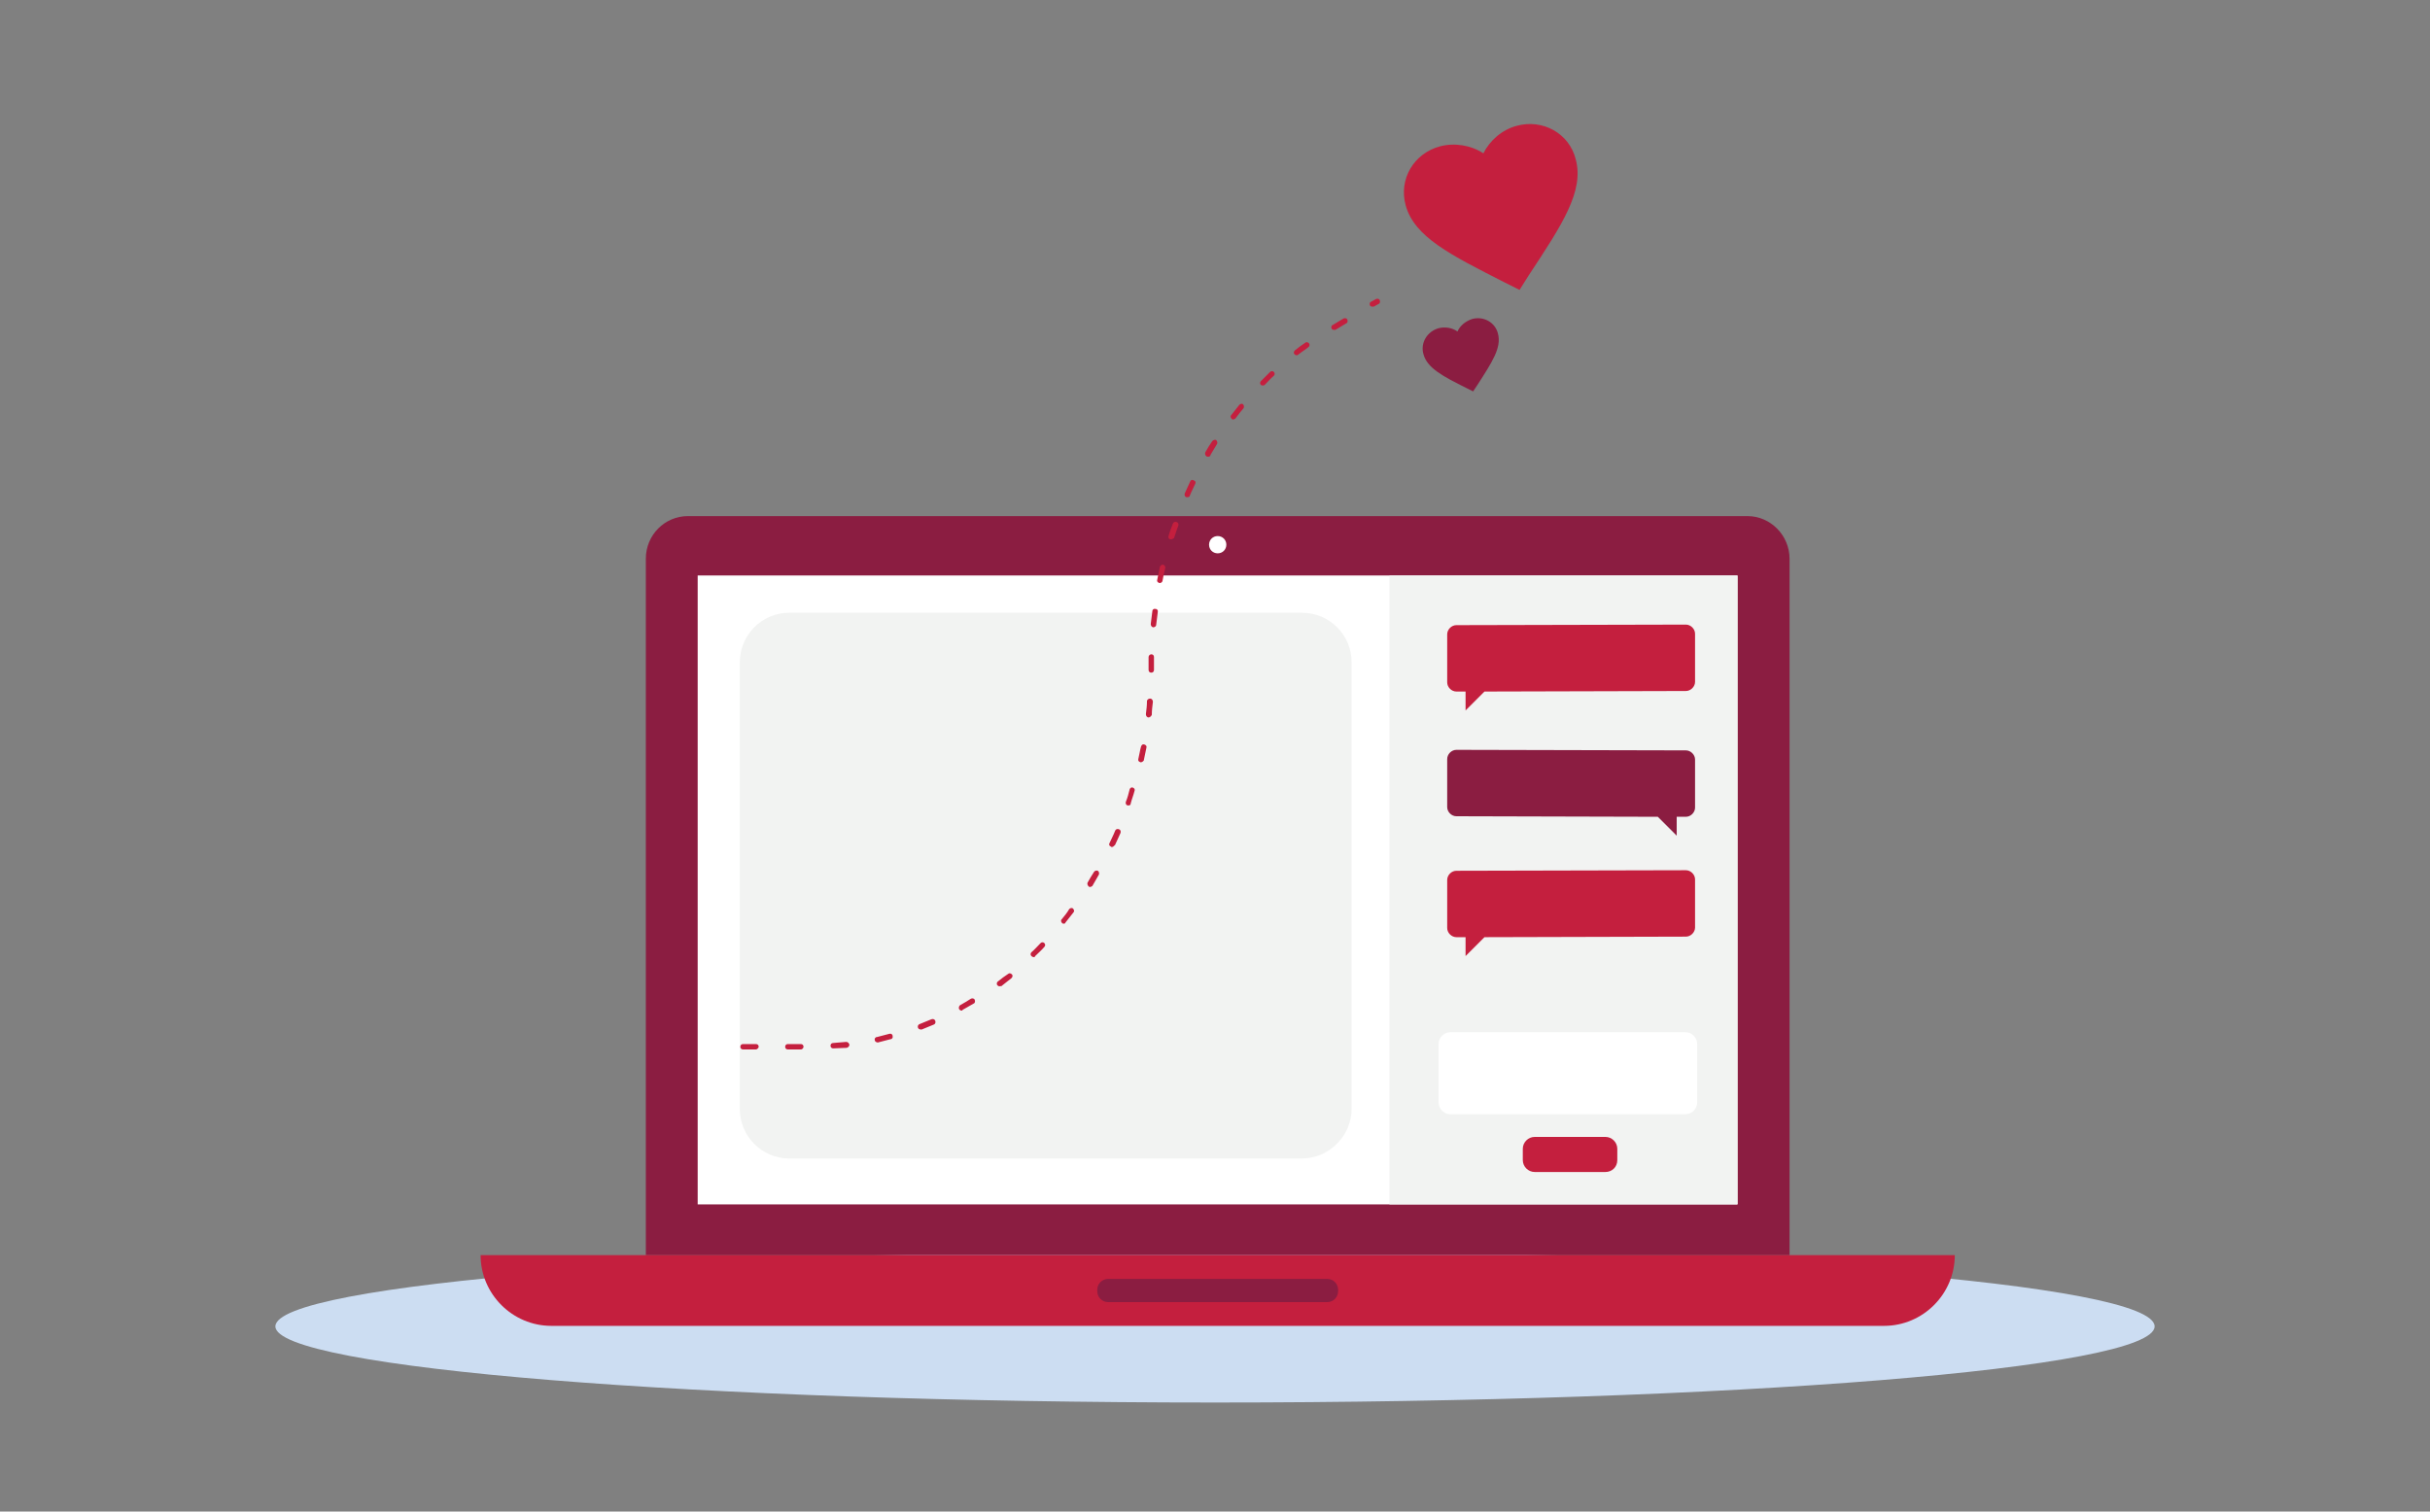
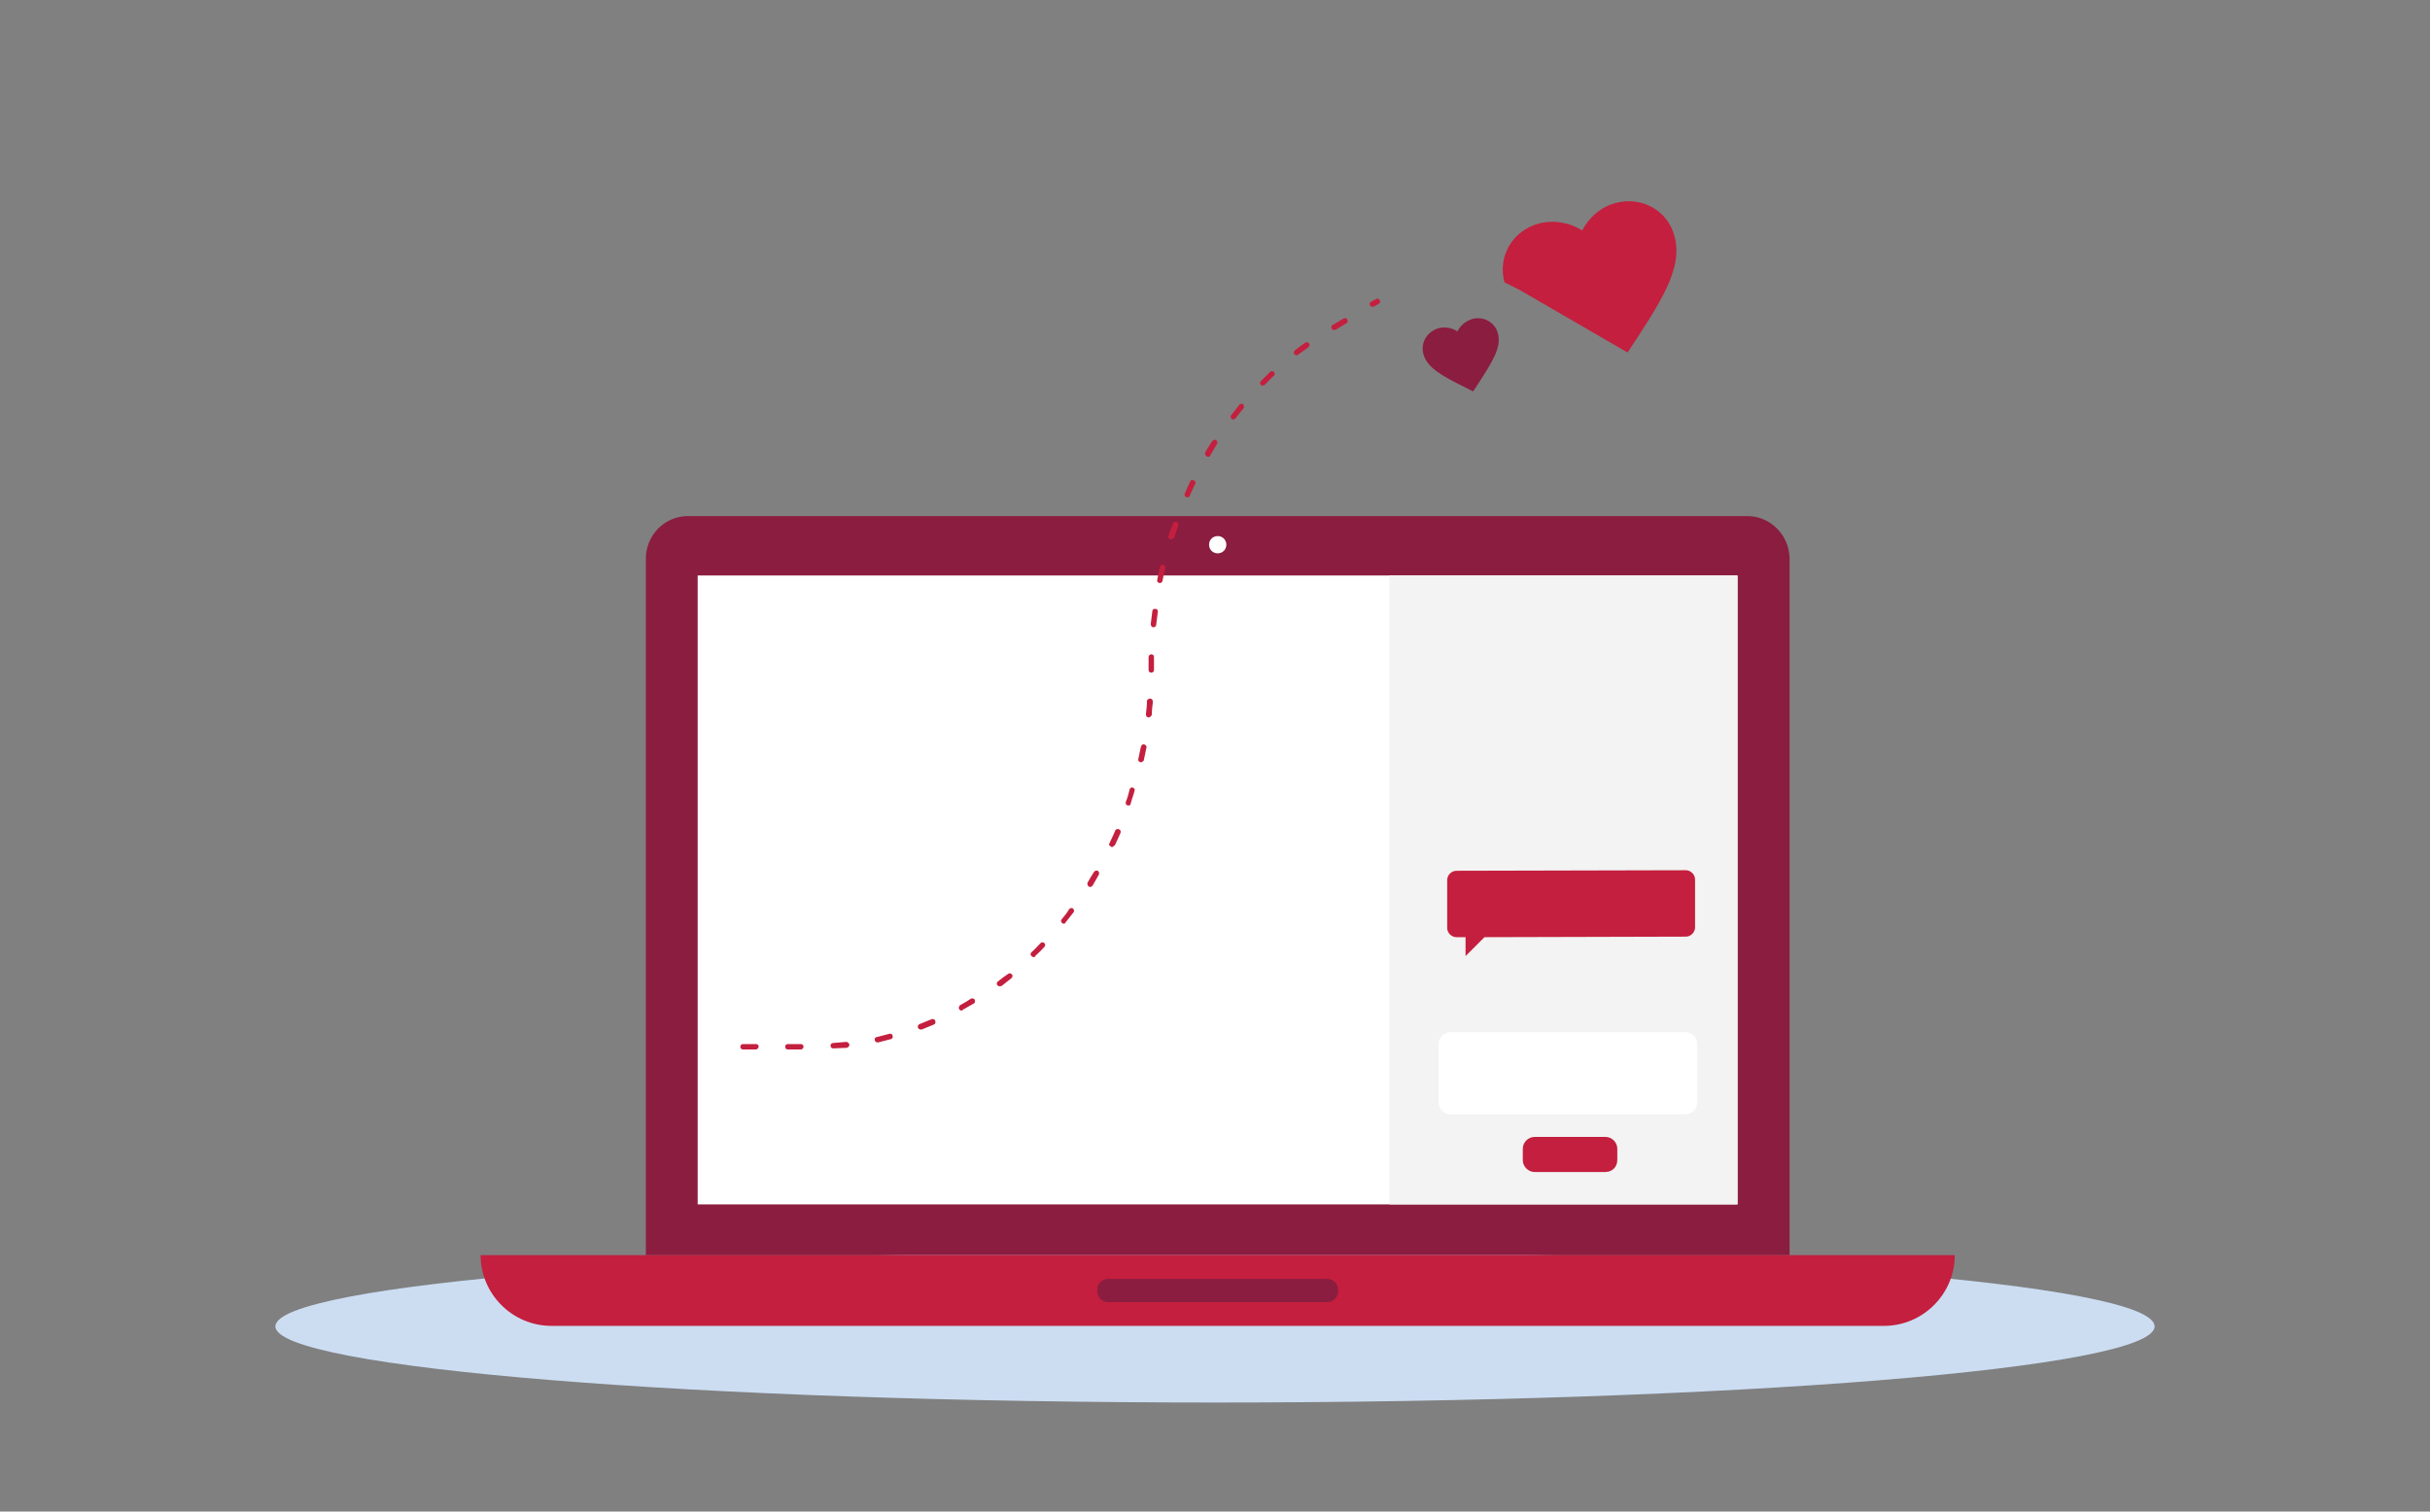
<svg xmlns="http://www.w3.org/2000/svg" version="1.1" id="Layer_1" x="0px" y="0px" viewBox="0 0 450 280" style="enable-background:new 0 0 450 280;" xml:space="preserve">
  <rect x="0" y="0" width="450" height="280" fill="#808080" stroke="none" />
  <style type="text/css">
	.st0{display:none;fill:#FFFFFF;}
	.st1{fill-rule:evenodd;clip-rule:evenodd;fill:#CCDDF2;}
	.st2{fill-rule:evenodd;clip-rule:evenodd;fill:#8B1D41;}
	.st3{fill-rule:evenodd;clip-rule:evenodd;fill:#FFFFFF;}
	.st4{fill-rule:evenodd;clip-rule:evenodd;fill:#C41F3E;}
	.st5{fill-rule:evenodd;clip-rule:evenodd;fill:#F2F3F2;}
	.st6{fill:#C41F3E;}
	.st7{fill:#8B1D41;}
</style>
  <rect class="st0" width="450" height="280" />
  <path class="st1" d="M399,245.7c0,7.8-77.8,14.1-174,14.1c-96.2,0-174-6.4-174-14.1c0-7.8,77.8-14.1,174-14.1  C321.2,231.6,399,237.8,399,245.7z" />
  <path class="st2" d="M331.4,232.5v-129c0-4.3-3.5-7.9-7.8-7.9H127.4c-4.3,0-7.8,3.5-7.8,7.9v129L331.4,232.5z" />
  <path class="st3" d="M129.2,223.1h192.5V106.6H129.2V223.1z" />
  <path class="st4" d="M348.9,245.6H102.1c-7.2,0-13.1-5.9-13.1-13.1H362C362,239.7,356.1,245.6,348.9,245.6" />
  <path class="st2" d="M245.8,241.2h-40.6c-1.1,0-2-0.9-2-2v-0.3c0-1.1,0.9-2,2-2h40.6c1.1,0,2,0.9,2,2v0.3  C247.8,240.3,246.9,241.2,245.8,241.2" />
  <path class="st3" d="M227.1,100.9c0-0.9-0.7-1.6-1.6-1.6c-0.9,0-1.6,0.7-1.6,1.6c0,0.9,0.7,1.6,1.6,1.6  C226.4,102.5,227.1,101.8,227.1,100.9" />
-   <path class="st5" d="M241.1,214.6h-94.9c-5.1,0-9.2-4.1-9.2-9.2v-82.7c0-5.1,4.1-9.2,9.2-9.2h94.9c5.1,0,9.2,4.1,9.2,9.2v82.7  C250.3,210.4,246.1,214.6,241.1,214.6" />
  <path class="st5" d="M257.3,223.1h64.5V106.6h-64.5V223.1z" />
  <path class="st3" d="M312.1,206.4h-43.5c-1.2,0-2.2-1-2.2-2.2v-10.8c0-1.2,1-2.2,2.2-2.2h43.5c1.2,0,2.2,1,2.2,2.2v10.8  C314.3,205.4,313.3,206.4,312.1,206.4" />
  <path class="st4" d="M297.3,217.1h-13.1c-1.2,0-2.2-1-2.2-2.2v-2.1c0-1.2,1-2.2,2.2-2.2h13.1c1.2,0,2.2,1,2.2,2.2v2.1  C299.5,216.2,298.5,217.1,297.3,217.1" />
-   <path class="st4" d="M313.9,117.4c0-0.9-0.8-1.7-1.7-1.7l-42.5,0.1c-0.9,0-1.7,0.8-1.7,1.7l0,8.9c0,0.9,0.8,1.7,1.7,1.7l1.7,0l0,3.5  l3.5-3.5l37.3-0.1c0.9,0,1.7-0.8,1.7-1.7L313.9,117.4z" />
-   <path class="st2" d="M268,140.6c0-0.9,0.8-1.7,1.7-1.7l42.5,0.1c0.9,0,1.7,0.8,1.7,1.7l0,8.9c0,0.9-0.8,1.7-1.7,1.7l-1.7,0l0,3.5  l-3.5-3.5l-37.3-0.1c-0.9,0-1.7-0.8-1.7-1.7L268,140.6z" />
  <path class="st4" d="M313.9,162.9c0-0.9-0.8-1.7-1.7-1.7l-42.5,0.1c-0.9,0-1.7,0.8-1.7,1.7l0,8.9c0,0.9,0.8,1.7,1.7,1.7l1.7,0l0,3.5  l3.5-3.5l37.3-0.1c0.9,0,1.7-0.8,1.7-1.7L313.9,162.9z" />
  <path class="st4" d="M254.1,56.8c-0.2,0-0.3-0.1-0.4-0.2c-0.1-0.2-0.1-0.6,0.2-0.7l0.9-0.5c0.2-0.1,0.6-0.1,0.7,0.2  c0.1,0.2,0.1,0.6-0.2,0.7l-0.9,0.5C254.3,56.8,254.2,56.8,254.1,56.8 M247,61.1c-0.2,0-0.3-0.1-0.4-0.2c-0.1-0.2-0.1-0.6,0.2-0.7  l2-1.2c0.2-0.1,0.6-0.1,0.7,0.2c0.1,0.2,0.1,0.6-0.2,0.7l-2,1.2C247.1,61.1,247.1,61.1,247,61.1 M240.1,65.8c-0.2,0-0.3-0.1-0.4-0.2  c-0.2-0.2-0.1-0.5,0.1-0.7c0.6-0.5,1.3-1,1.9-1.4c0.2-0.2,0.6-0.1,0.7,0.1c0.2,0.2,0.1,0.6-0.1,0.7c-0.6,0.5-1.3,0.9-1.9,1.4  C240.3,65.8,240.2,65.8,240.1,65.8 M233.9,71.4c-0.1,0-0.3,0-0.4-0.1c-0.2-0.2-0.2-0.5,0-0.7c0.6-0.6,1.1-1.1,1.7-1.7  c0.2-0.2,0.5-0.2,0.7,0c0.2,0.2,0.2,0.5,0,0.7c-0.6,0.5-1.1,1.1-1.7,1.7C234.1,71.4,234,71.4,233.9,71.4 M228.4,77.7  c-0.1,0-0.2,0-0.3-0.1c-0.2-0.2-0.3-0.5-0.1-0.7c0.5-0.6,1-1.3,1.5-1.9c0.2-0.2,0.5-0.3,0.7-0.1c0.2,0.2,0.2,0.5,0.1,0.7  c-0.5,0.6-1,1.2-1.5,1.9C228.7,77.6,228.5,77.7,228.4,77.7 M223.7,84.6c-0.1,0-0.2,0-0.3-0.1c-0.2-0.1-0.3-0.5-0.2-0.7  c0.4-0.7,0.8-1.4,1.3-2.1c0.2-0.2,0.5-0.3,0.7-0.2c0.2,0.2,0.3,0.5,0.2,0.7c-0.4,0.7-0.8,1.3-1.2,2  C224.1,84.6,223.9,84.6,223.7,84.6 M219.9,92.1c-0.1,0-0.1,0-0.2,0c-0.3-0.1-0.4-0.4-0.3-0.7c0.3-0.7,0.7-1.5,1-2.2  c0.1-0.3,0.4-0.4,0.7-0.2c0.3,0.1,0.4,0.4,0.2,0.7c-0.3,0.7-0.7,1.4-1,2.2C220.3,92,220.1,92.1,219.9,92.1 M216.9,99.9  c-0.1,0-0.1,0-0.2,0c-0.3-0.1-0.4-0.4-0.3-0.6c0.2-0.8,0.5-1.5,0.8-2.3c0.1-0.3,0.4-0.4,0.7-0.3c0.3,0.1,0.4,0.4,0.3,0.7  c-0.3,0.7-0.5,1.5-0.8,2.3C217.3,99.7,217.1,99.9,216.9,99.9 M214.8,108c0,0-0.1,0-0.1,0c-0.3-0.1-0.5-0.3-0.4-0.6  c0.2-0.8,0.3-1.6,0.5-2.4c0.1-0.3,0.3-0.4,0.6-0.4c0.3,0.1,0.4,0.3,0.4,0.6c-0.2,0.8-0.4,1.6-0.5,2.3C215.3,107.8,215,108,214.8,108   M213.6,116.2C213.6,116.2,213.5,116.2,213.6,116.2c-0.3,0-0.5-0.3-0.5-0.6c0.1-0.8,0.2-1.6,0.3-2.4c0-0.3,0.3-0.5,0.6-0.4  c0.3,0,0.5,0.3,0.4,0.6c-0.1,0.8-0.2,1.6-0.3,2.4C214.1,116,213.8,116.2,213.6,116.2 M213.2,124.6L213.2,124.6  c-0.3,0-0.5-0.2-0.5-0.5c0-0.3,0-0.5,0-0.8c0-0.5,0-1.1,0-1.6c0-0.3,0.3-0.5,0.5-0.5c0.3,0,0.5,0.2,0.5,0.5c0,0.5,0,1,0,1.6  c0,0.3,0,0.6,0,0.8C213.7,124.4,213.5,124.6,213.2,124.6 M212.7,132.9C212.7,132.9,212.6,132.9,212.7,132.9c-0.3,0-0.5-0.3-0.5-0.6  c0.1-0.8,0.2-1.6,0.2-2.4c0-0.3,0.3-0.5,0.6-0.5c0.3,0,0.5,0.3,0.5,0.6c-0.1,0.8-0.2,1.6-0.2,2.4  C213.2,132.7,212.9,132.9,212.7,132.9 M211.3,141.2c0,0-0.1,0-0.1,0c-0.3-0.1-0.5-0.3-0.4-0.6c0.2-0.8,0.3-1.6,0.5-2.3  c0.1-0.3,0.3-0.5,0.6-0.4c0.3,0.1,0.5,0.3,0.4,0.6c-0.2,0.8-0.3,1.6-0.5,2.4C211.7,141,211.5,141.2,211.3,141.2 M209,149.2  c-0.1,0-0.1,0-0.2,0c-0.3-0.1-0.4-0.4-0.3-0.7c0.3-0.7,0.5-1.5,0.7-2.3c0.1-0.3,0.4-0.4,0.6-0.3c0.3,0.1,0.4,0.4,0.3,0.6  c-0.2,0.8-0.5,1.5-0.7,2.3C209.4,149.1,209.2,149.2,209,149.2 M205.9,156.9c-0.1,0-0.1,0-0.2-0.1c-0.3-0.1-0.4-0.4-0.2-0.7  c0.3-0.7,0.7-1.4,1-2.2c0.1-0.3,0.4-0.4,0.7-0.3c0.3,0.1,0.4,0.4,0.3,0.7c-0.3,0.7-0.7,1.5-1,2.2  C206.2,156.8,206.1,156.9,205.9,156.9 M201.9,164.3c-0.1,0-0.2,0-0.3-0.1c-0.2-0.2-0.3-0.5-0.2-0.7c0.4-0.7,0.8-1.4,1.2-2  c0.1-0.2,0.5-0.3,0.7-0.2c0.2,0.1,0.3,0.5,0.2,0.7c-0.4,0.7-0.8,1.4-1.2,2.1C202.2,164.2,202,164.3,201.9,164.3 M197,171.1  c-0.1,0-0.2,0-0.3-0.1c-0.2-0.2-0.3-0.5-0.1-0.7c0.5-0.6,1-1.2,1.4-1.9c0.2-0.2,0.5-0.3,0.7-0.1c0.2,0.2,0.3,0.5,0.1,0.7  c-0.5,0.6-1,1.3-1.5,1.9C197.3,171,197.2,171.1,197,171.1 M191.4,177.3c-0.1,0-0.3-0.1-0.4-0.2c-0.2-0.2-0.2-0.5,0-0.7  c0.6-0.5,1.1-1.1,1.7-1.7c0.2-0.2,0.5-0.2,0.7,0c0.2,0.2,0.2,0.5,0,0.7c-0.5,0.6-1.1,1.1-1.7,1.7  C191.7,177.2,191.6,177.3,191.4,177.3 M185.1,182.7c-0.2,0-0.3-0.1-0.4-0.2c-0.2-0.2-0.1-0.6,0.1-0.7c0.6-0.5,1.3-1,1.9-1.4  c0.2-0.2,0.5-0.1,0.7,0.1c0.2,0.2,0.1,0.5-0.1,0.7c-0.6,0.5-1.3,1-1.9,1.5C185.3,182.6,185.2,182.7,185.1,182.7 M178.1,187.2  c-0.2,0-0.4-0.1-0.5-0.3c-0.1-0.2,0-0.6,0.2-0.7c0.7-0.4,1.4-0.8,2-1.2c0.2-0.1,0.6-0.1,0.7,0.2c0.1,0.2,0.1,0.6-0.2,0.7  c-0.7,0.4-1.4,0.8-2.1,1.2C178.3,187.2,178.2,187.2,178.1,187.2 M170.5,190.7c-0.2,0-0.4-0.1-0.5-0.3c-0.1-0.3,0-0.6,0.3-0.7  c0.7-0.3,1.5-0.6,2.2-0.9c0.3-0.1,0.6,0,0.7,0.3c0.1,0.3,0,0.6-0.3,0.7c-0.7,0.3-1.5,0.6-2.2,0.9  C170.6,190.7,170.6,190.7,170.5,190.7 M162.5,193.1c-0.2,0-0.5-0.2-0.5-0.4c-0.1-0.3,0.1-0.6,0.4-0.6c0.8-0.2,1.5-0.4,2.3-0.6  c0.3-0.1,0.6,0.1,0.6,0.4c0.1,0.3-0.1,0.6-0.4,0.6c-0.8,0.2-1.6,0.4-2.3,0.6C162.6,193.1,162.6,193.1,162.5,193.1 M154.3,194.2  c-0.3,0-0.5-0.2-0.5-0.5c0-0.3,0.2-0.5,0.5-0.5c0.8-0.1,1.6-0.1,2.4-0.2c0.3,0,0.5,0.2,0.6,0.5c0,0.3-0.2,0.5-0.5,0.6  C155.9,194.1,155.1,194.2,154.3,194.2C154.3,194.2,154.3,194.2,154.3,194.2 M140,194.4h-2.4c-0.3,0-0.5-0.2-0.5-0.5  c0-0.3,0.2-0.5,0.5-0.5h2.4c0.3,0,0.5,0.2,0.5,0.5C140.5,194.1,140.2,194.4,140,194.4 M148.3,194.4h-2.4c-0.3,0-0.5-0.2-0.5-0.5  c0-0.3,0.2-0.5,0.5-0.5h2.4c0.3,0,0.5,0.2,0.5,0.5C148.8,194.1,148.6,194.4,148.3,194.4" />
-   <path class="st6" d="M281.4,53.7l-2.8-1.4c-10-5.1-16.7-8.4-18.3-14.3c-1.3-4.8,1.5-9.6,6.4-10.9c2.7-0.7,5.7-0.2,8,1.3  c1.2-2.4,3.5-4.4,6.2-5.1c4.8-1.3,9.7,1.4,10.9,6.2c1.6,5.9-2.5,12.1-8.7,21.5L281.4,53.7z" />
+   <path class="st6" d="M281.4,53.7l-2.8-1.4c-1.3-4.8,1.5-9.6,6.4-10.9c2.7-0.7,5.7-0.2,8,1.3  c1.2-2.4,3.5-4.4,6.2-5.1c4.8-1.3,9.7,1.4,10.9,6.2c1.6,5.9-2.5,12.1-8.7,21.5L281.4,53.7z" />
  <path class="st7" d="M272.8,72.5l-1.2-0.6c-4.4-2.2-7.3-3.7-8-6.3c-0.6-2.1,0.7-4.2,2.8-4.8c1.2-0.3,2.5-0.1,3.5,0.6  c0.5-1.1,1.5-1.9,2.7-2.3c2.1-0.6,4.3,0.6,4.8,2.7c0.7,2.6-1.1,5.3-3.8,9.5L272.8,72.5z" />
</svg>